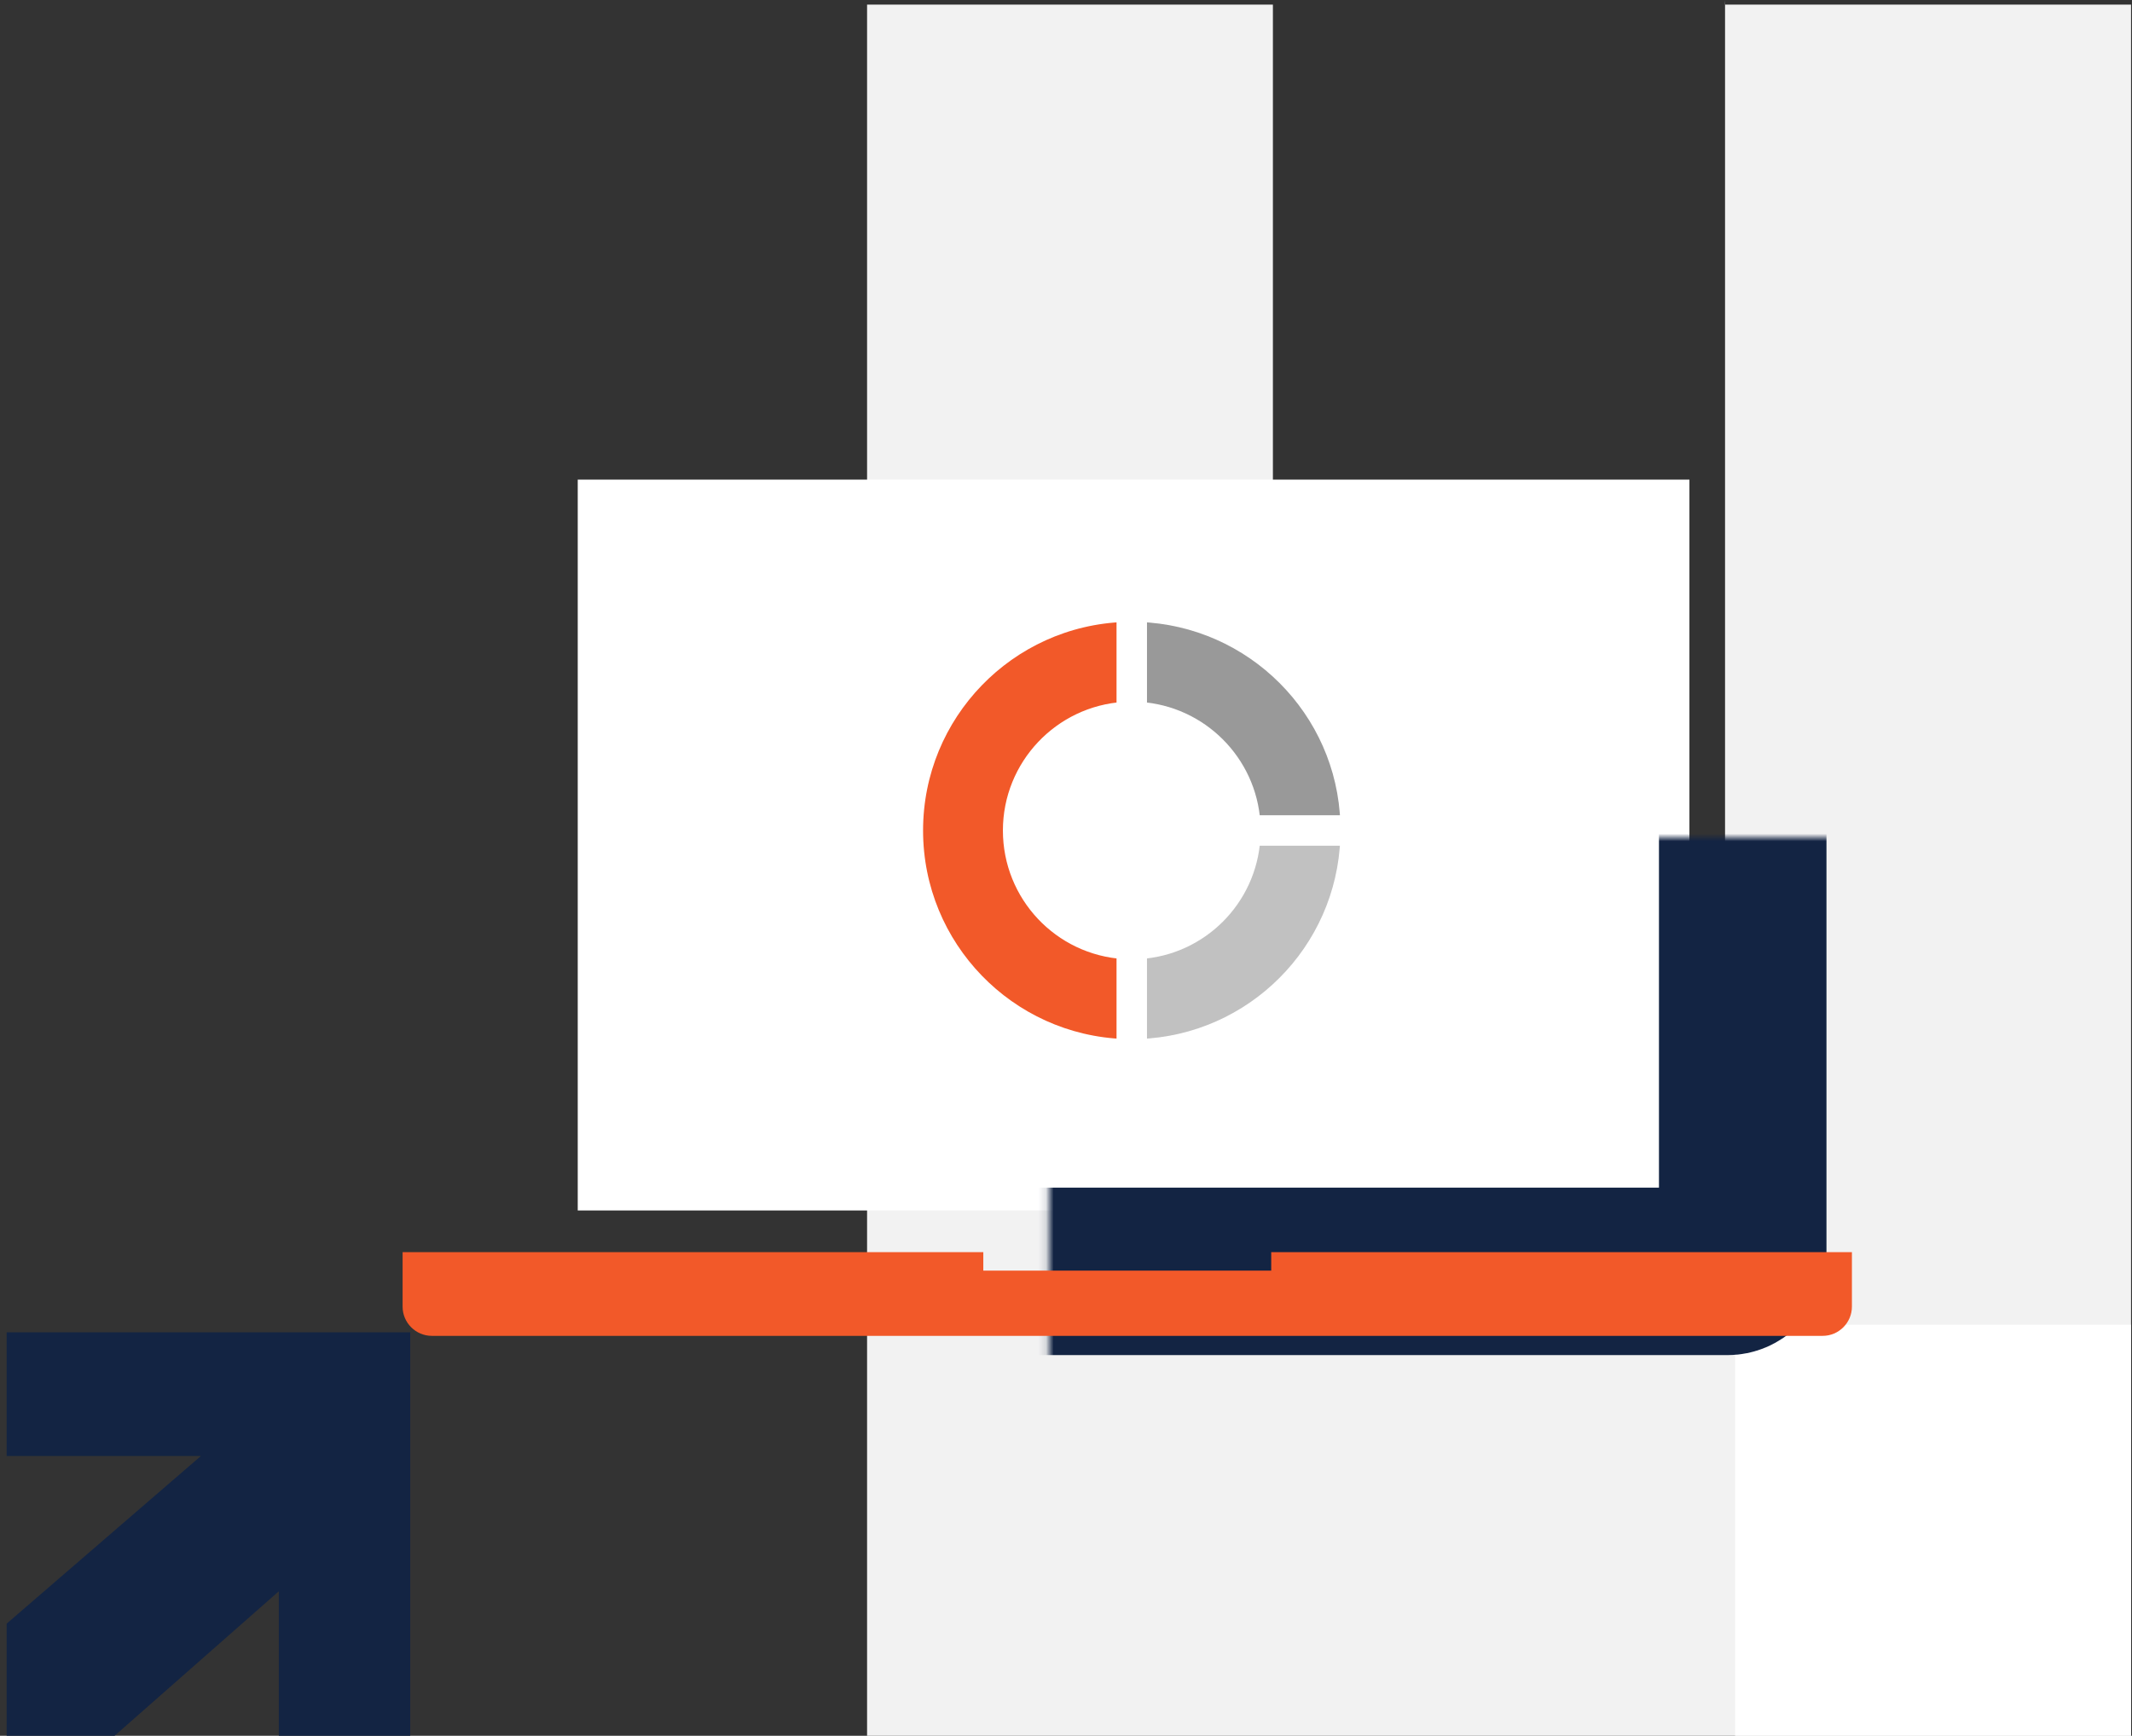
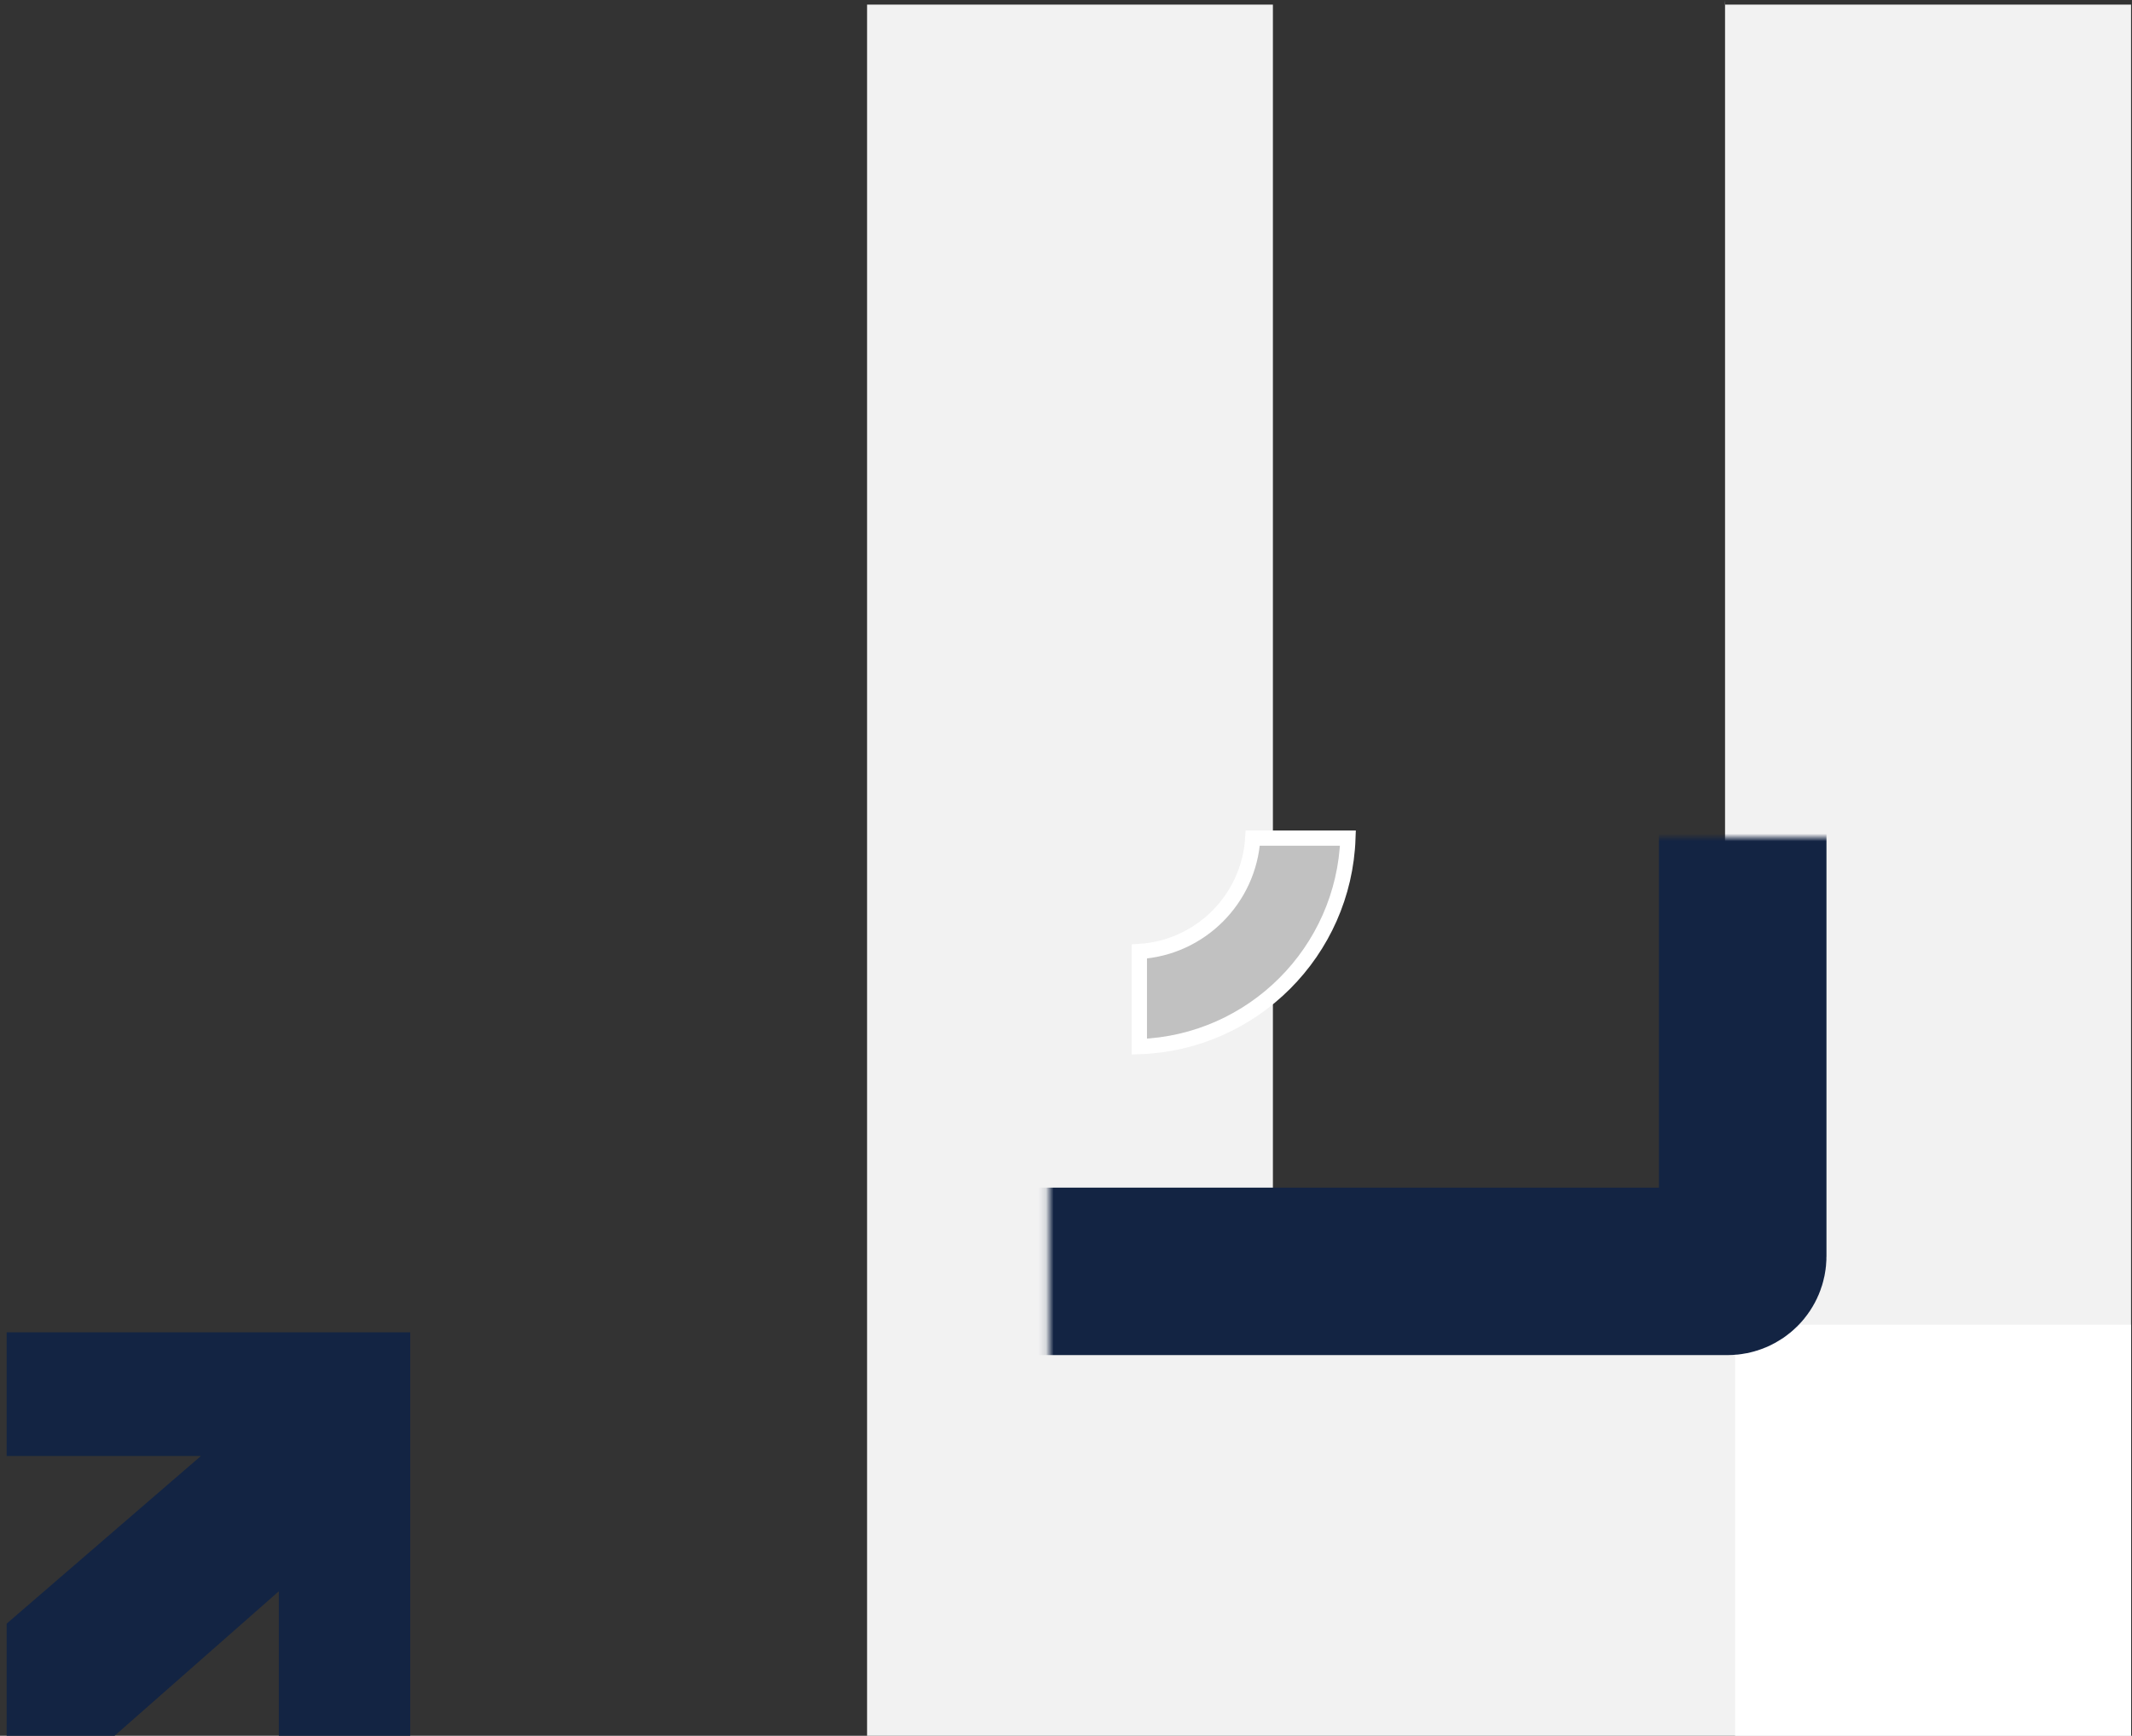
<svg xmlns="http://www.w3.org/2000/svg" width="280" height="228" viewBox="0 0 280 228" fill="none">
  <rect x="0" y="0" width="280" height="228" fill="#333333" stroke="none" />
  <path fill-rule="evenodd" clip-rule="evenodd" d="M226.577 0.602H279.875V228H113.875V0.602H167.173V174.522H226.554V0L226.577 0.602Z" fill="#F2F2F2" />
  <rect x="227.875" y="174" width="52" height="54" fill="white" />
  <path d="M0.875 175H53.875V228H36.62V209.02L15.05 228H0.875V213.272L26.39 191.248H0.875V175Z" fill="#132443" />
-   <path d="M221.875 63H75.875V159H221.875V63Z" fill="white" />
  <mask id="path-5-inside-1_3169_810" fill="white">
    <rect x="68.875" y="55" width="160" height="112" rx="2" />
  </mask>
  <rect x="68.875" y="55" width="160" height="112" rx="2" stroke="#132443" stroke-width="22" mask="url(#path-5-inside-1_3169_810)" />
-   <path d="M239.379 164.473H166.952V166.903H129.139V164.473H56.712H52.875V168.309V169.972V171.634C52.875 173.766 54.623 175.471 56.712 175.471H239.379C241.511 175.471 243.216 173.723 243.216 171.634V169.972V168.309V164.473H239.379Z" fill="#F25929" />
  <path d="M164.53 110.088H177.028C176.513 124.985 164.534 136.964 149.637 137.479V124.982C157.665 124.487 164.036 118.078 164.53 110.088Z" fill="#C1C1C1" stroke="white" stroke-width="2" />
-   <path d="M147.637 137.479C132.408 136.953 120.229 124.446 120.229 109.088C120.229 93.73 132.408 81.224 147.637 80.697V93.195C139.317 93.712 132.713 100.639 132.713 109.088C132.713 117.537 139.277 124.467 147.637 124.982V137.479Z" fill="#F25929" stroke="white" stroke-width="2" />
-   <path d="M149.637 93.195V80.697C164.539 81.212 176.554 93.194 177.031 108.088H164.53C164.033 100.099 157.626 93.692 149.637 93.195Z" fill="#999999" stroke="white" stroke-width="2" />
</svg>